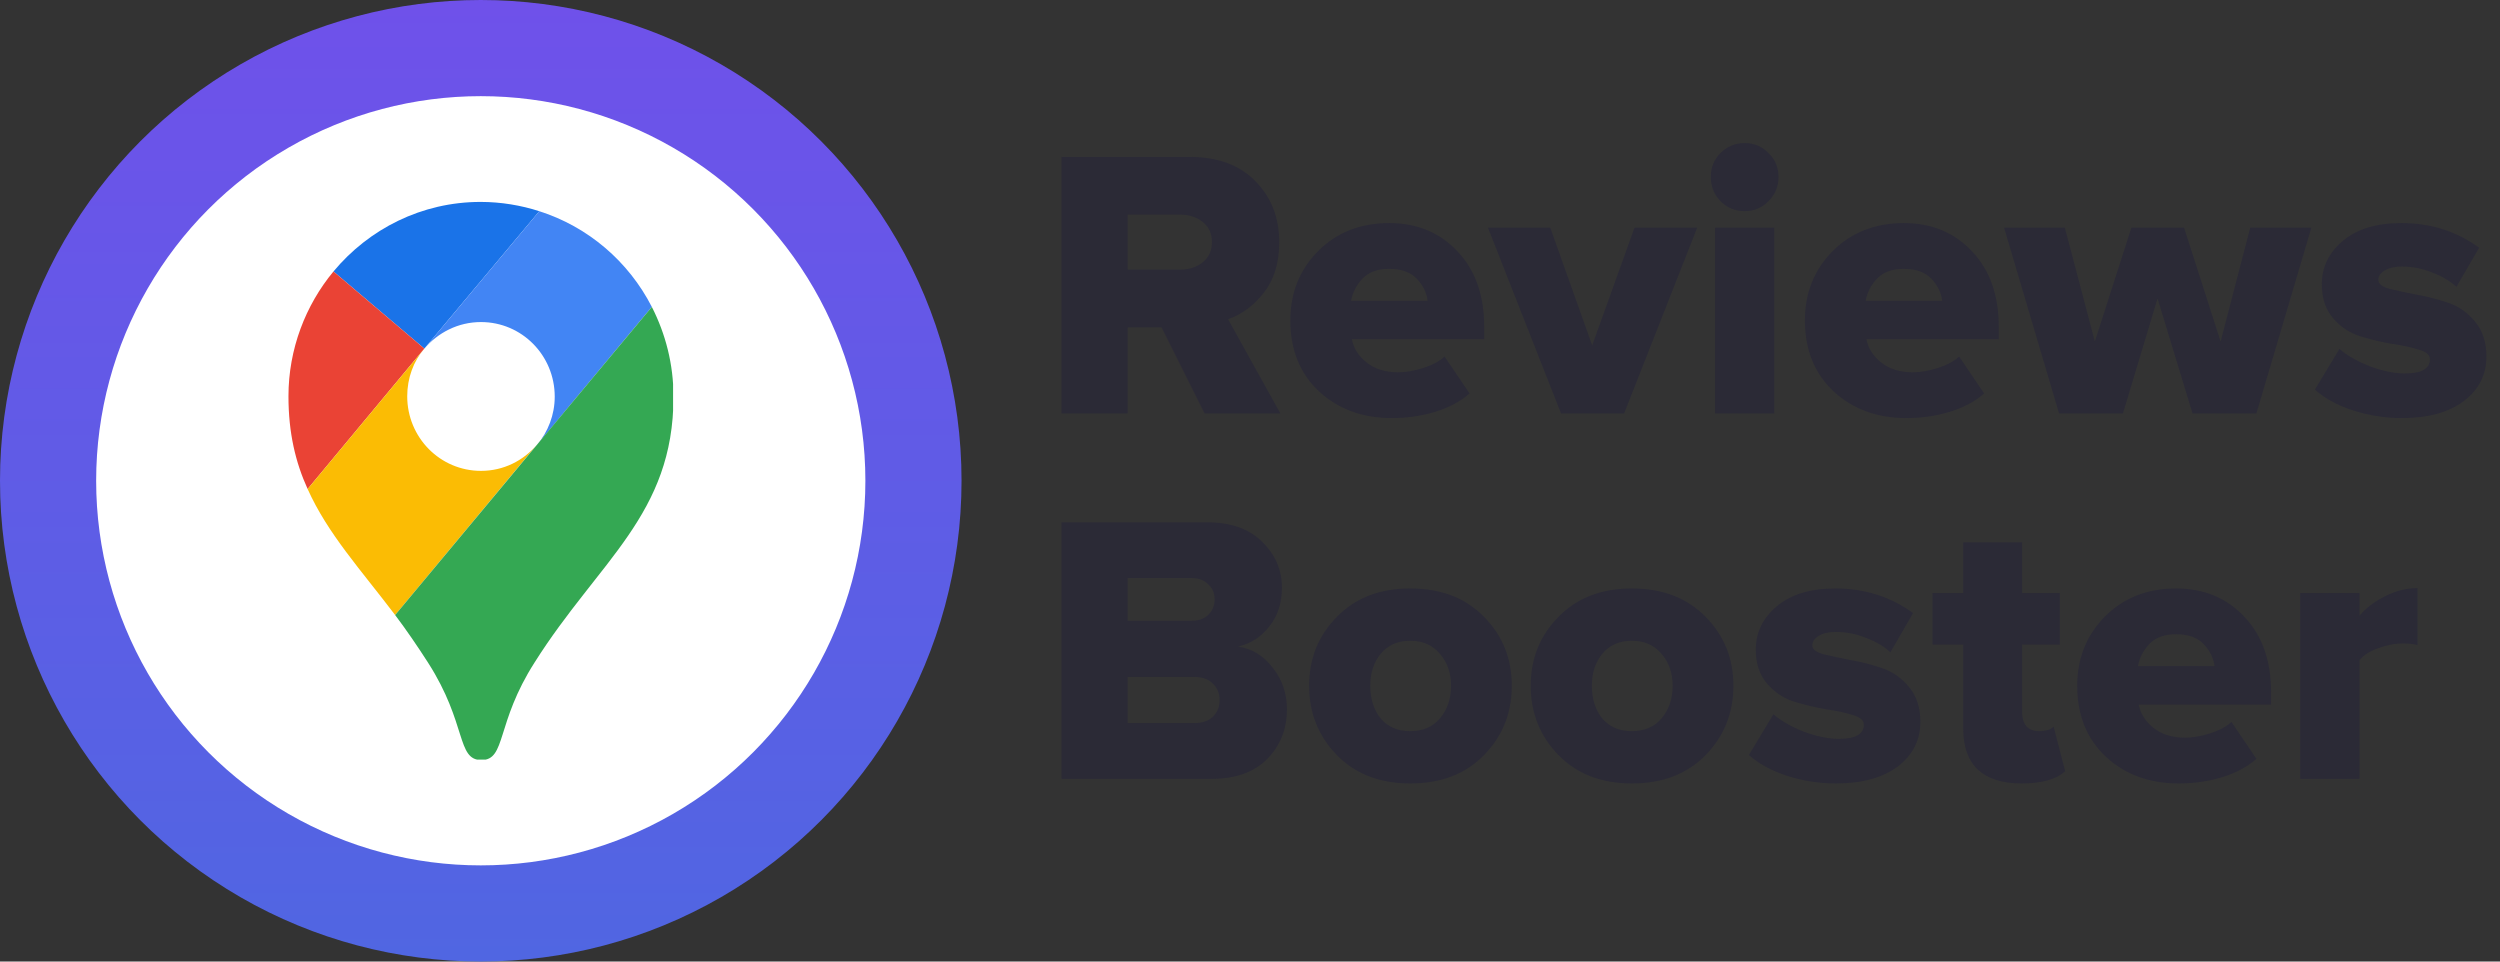
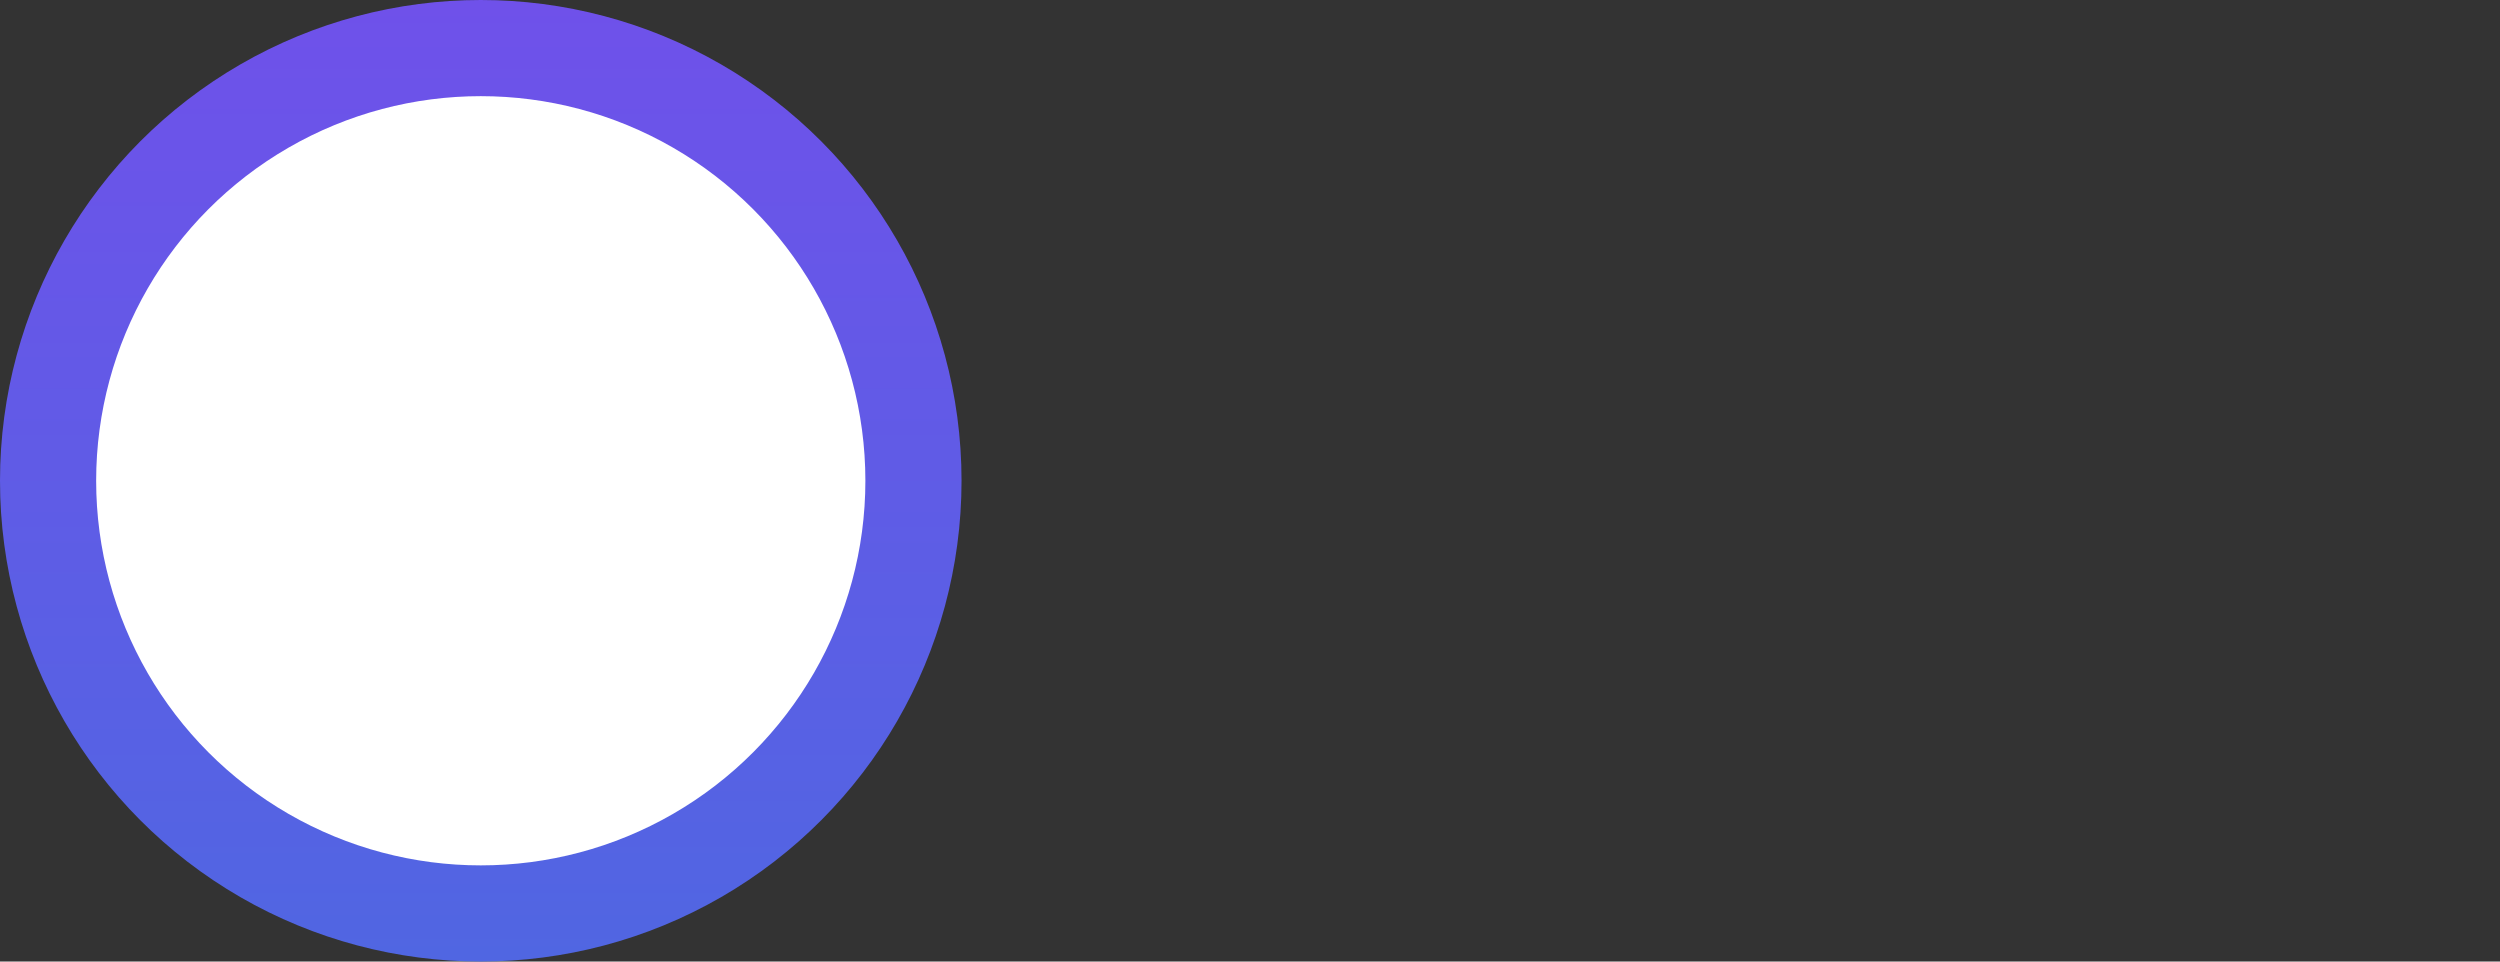
<svg xmlns="http://www.w3.org/2000/svg" width="260" height="100" viewBox="0 0 260 100" fill="none">
  <rect x="0" y="0" width="260" height="100" fill="#333333" stroke="none" />
  <circle cx="50" cy="50" r="50" fill="url(#paint0_linear_22001_39)" />
  <circle cx="50" cy="50" r="40" fill="white" />
  <g clip-path="url(#clip0_22001_39)">
    <path d="M56.089 21.965C54.182 21.351 52.102 21 49.978 21C43.868 21 38.364 23.806 34.68 28.234L44.128 36.256L56.089 21.965Z" fill="#1A73E8" />
    <path d="M34.68 28.233C31.777 31.741 30 36.3 30 41.21C30 45.024 30.737 48.093 31.994 50.855L44.128 36.256L34.68 28.233Z" fill="#EA4335" />
    <path d="M50.022 33.494C54.269 33.494 57.692 36.958 57.692 41.254C57.692 43.139 56.999 44.893 55.872 46.252C55.872 46.252 61.896 38.974 67.79 31.916C65.363 27.181 61.159 23.587 56.089 21.965L44.128 36.256C45.558 34.59 47.638 33.494 50.022 33.494Z" fill="#4285F4" />
    <path d="M50.022 48.97C45.775 48.97 42.351 45.506 42.351 41.21C42.351 39.325 43.001 37.571 44.128 36.256L31.994 50.855C34.074 55.502 37.541 59.272 41.094 63.963L55.872 46.208C54.442 47.918 52.362 48.97 50.022 48.97Z" fill="#FBBC04" />
    <path d="M55.612 68.873C62.286 58.308 70.043 53.529 70.043 41.254C70.043 37.878 69.22 34.722 67.79 31.916L41.094 63.963C42.221 65.454 43.391 67.163 44.518 68.917C48.592 75.274 47.465 79.044 50.065 79.044C52.665 79.044 51.538 75.23 55.612 68.873Z" fill="#34A853" />
  </g>
-   <path d="M133.16 43H125.28L120.8 34.04H117.28V43H110.4V16.32H123.76C126.64 16.32 128.907 17.16 130.56 18.84C132.213 20.52 133.04 22.64 133.04 25.2C133.04 27.333 132.507 29.08 131.44 30.44C130.4 31.773 129.16 32.693 127.72 33.2L133.16 43ZM122.72 28.04C123.653 28.04 124.44 27.787 125.08 27.28C125.72 26.773 126.04 26.067 126.04 25.16C126.04 24.28 125.72 23.587 125.08 23.08C124.44 22.573 123.653 22.32 122.72 22.32H117.28V28.04H122.72ZM144.754 43.48C141.714 43.48 139.194 42.56 137.194 40.72C135.194 38.853 134.194 36.387 134.194 33.32C134.194 30.467 135.154 28.067 137.074 26.12C139.021 24.173 141.488 23.2 144.474 23.2C147.381 23.2 149.754 24.187 151.594 26.16C153.434 28.107 154.354 30.707 154.354 33.96V35.28H140.594C140.781 36.24 141.301 37.053 142.154 37.72C143.008 38.387 144.101 38.72 145.434 38.72C146.181 38.72 147.034 38.573 147.994 38.28C148.981 37.96 149.728 37.56 150.234 37.08L152.834 40.92C151.901 41.747 150.701 42.387 149.234 42.84C147.794 43.267 146.301 43.48 144.754 43.48ZM148.474 31.28C148.368 30.427 147.994 29.667 147.354 29C146.714 28.307 145.754 27.96 144.474 27.96C143.274 27.96 142.354 28.293 141.714 28.96C141.074 29.627 140.674 30.4 140.514 31.28H148.474ZM168.908 43H162.348L154.748 23.68H161.228L165.588 35.92L169.988 23.68H176.508L168.908 43ZM183.925 20.92C183.258 21.613 182.432 21.96 181.445 21.96C180.458 21.96 179.618 21.613 178.925 20.92C178.258 20.227 177.925 19.387 177.925 18.4C177.925 17.413 178.258 16.587 178.925 15.92C179.618 15.227 180.458 14.88 181.445 14.88C182.432 14.88 183.258 15.227 183.925 15.92C184.618 16.587 184.965 17.413 184.965 18.4C184.965 19.387 184.618 20.227 183.925 20.92ZM184.525 43H178.365V23.68H184.525V43ZM198.27 43.48C195.23 43.48 192.71 42.56 190.71 40.72C188.71 38.853 187.71 36.387 187.71 33.32C187.71 30.467 188.67 28.067 190.59 26.12C192.537 24.173 195.003 23.2 197.99 23.2C200.897 23.2 203.27 24.187 205.11 26.16C206.95 28.107 207.87 30.707 207.87 33.96V35.28H194.11C194.297 36.24 194.817 37.053 195.67 37.72C196.523 38.387 197.617 38.72 198.95 38.72C199.697 38.72 200.55 38.573 201.51 38.28C202.497 37.96 203.243 37.56 203.75 37.08L206.35 40.92C205.417 41.747 204.217 42.387 202.75 42.84C201.31 43.267 199.817 43.48 198.27 43.48ZM201.99 31.28C201.883 30.427 201.51 29.667 200.87 29C200.23 28.307 199.27 27.96 197.99 27.96C196.79 27.96 195.87 28.293 195.23 28.96C194.59 29.627 194.19 30.4 194.03 31.28H201.99ZM234.664 43H228.024L224.384 31.04L220.784 43H214.144L208.424 23.68H214.744L217.864 35.52L221.664 23.68H227.144L230.944 35.52L234.024 23.68H240.384L234.664 43ZM249.788 43.48C248.055 43.48 246.362 43.213 244.708 42.68C243.082 42.147 241.762 41.427 240.748 40.52L243.308 36.28C244.055 36.947 245.095 37.547 246.428 38.08C247.788 38.587 249.015 38.84 250.108 38.84C251.842 38.84 252.708 38.347 252.708 37.36C252.708 36.907 252.322 36.573 251.548 36.36C250.775 36.12 249.842 35.92 248.748 35.76C247.655 35.573 246.548 35.307 245.428 34.96C244.335 34.613 243.402 33.987 242.628 33.08C241.855 32.173 241.468 31 241.468 29.56C241.468 27.773 242.202 26.267 243.668 25.04C245.135 23.813 247.162 23.2 249.748 23.2C252.788 23.2 255.482 24.053 257.828 25.76L255.468 29.84C254.855 29.253 254.028 28.76 252.988 28.36C251.948 27.933 250.882 27.72 249.788 27.72C249.068 27.72 248.482 27.853 248.028 28.12C247.575 28.387 247.348 28.72 247.348 29.12C247.348 29.52 247.735 29.827 248.508 30.04C249.282 30.227 250.215 30.427 251.308 30.64C252.402 30.827 253.495 31.107 254.588 31.48C255.708 31.853 256.655 32.52 257.428 33.48C258.202 34.413 258.588 35.613 258.588 37.08C258.588 38.973 257.802 40.52 256.228 41.72C254.655 42.893 252.508 43.48 249.788 43.48ZM126 81H110.4V54.32H125.52C128 54.32 129.92 55 131.28 56.36C132.64 57.693 133.32 59.28 133.32 61.12C133.32 62.72 132.88 64.067 132 65.16C131.147 66.253 130.067 66.947 128.76 67.24C130.2 67.453 131.4 68.187 132.36 69.44C133.347 70.667 133.84 72.107 133.84 73.76C133.84 75.813 133.16 77.533 131.8 78.92C130.44 80.307 128.507 81 126 81ZM123.96 64.56C124.653 64.56 125.213 64.36 125.64 63.96C126.093 63.533 126.32 62.987 126.32 62.32C126.32 61.68 126.093 61.16 125.64 60.76C125.213 60.333 124.653 60.12 123.96 60.12H117.28V64.56H123.96ZM124.2 75.2C125.027 75.2 125.667 74.987 126.12 74.56C126.6 74.107 126.84 73.52 126.84 72.8C126.84 72.107 126.6 71.533 126.12 71.08C125.667 70.627 125.027 70.4 124.2 70.4H117.28V75.2H124.2ZM146.668 81.48C143.494 81.48 140.948 80.493 139.028 78.52C137.108 76.547 136.148 74.147 136.148 71.32C136.148 68.493 137.108 66.107 139.028 64.16C140.948 62.187 143.494 61.2 146.668 61.2C149.868 61.2 152.428 62.187 154.348 64.16C156.268 66.107 157.227 68.493 157.227 71.32C157.227 74.147 156.268 76.547 154.348 78.52C152.428 80.493 149.868 81.48 146.668 81.48ZM143.588 74.72C144.334 75.6 145.361 76.04 146.668 76.04C147.974 76.04 149.001 75.6 149.748 74.72C150.521 73.813 150.908 72.68 150.908 71.32C150.908 69.987 150.521 68.88 149.748 68C149.001 67.093 147.974 66.64 146.668 66.64C145.361 66.64 144.334 67.093 143.588 68C142.868 68.88 142.508 69.987 142.508 71.32C142.508 72.68 142.868 73.813 143.588 74.72ZM169.714 81.48C166.541 81.48 163.994 80.493 162.074 78.52C160.154 76.547 159.194 74.147 159.194 71.32C159.194 68.493 160.154 66.107 162.074 64.16C163.994 62.187 166.541 61.2 169.714 61.2C172.914 61.2 175.474 62.187 177.394 64.16C179.314 66.107 180.274 68.493 180.274 71.32C180.274 74.147 179.314 76.547 177.394 78.52C175.474 80.493 172.914 81.48 169.714 81.48ZM166.634 74.72C167.381 75.6 168.408 76.04 169.714 76.04C171.021 76.04 172.048 75.6 172.794 74.72C173.568 73.813 173.954 72.68 173.954 71.32C173.954 69.987 173.568 68.88 172.794 68C172.048 67.093 171.021 66.64 169.714 66.64C168.408 66.64 167.381 67.093 166.634 68C165.914 68.88 165.554 69.987 165.554 71.32C165.554 72.68 165.914 73.813 166.634 74.72ZM190.921 81.48C189.188 81.48 187.495 81.213 185.841 80.68C184.215 80.147 182.895 79.427 181.881 78.52L184.441 74.28C185.188 74.947 186.228 75.547 187.561 76.08C188.921 76.587 190.148 76.84 191.241 76.84C192.975 76.84 193.841 76.347 193.841 75.36C193.841 74.907 193.455 74.573 192.681 74.36C191.908 74.12 190.975 73.92 189.881 73.76C188.788 73.573 187.681 73.307 186.561 72.96C185.468 72.613 184.535 71.987 183.761 71.08C182.988 70.173 182.601 69 182.601 67.56C182.601 65.773 183.335 64.267 184.801 63.04C186.268 61.813 188.295 61.2 190.881 61.2C193.921 61.2 196.615 62.053 198.961 63.76L196.601 67.84C195.988 67.253 195.161 66.76 194.121 66.36C193.081 65.933 192.015 65.72 190.921 65.72C190.201 65.72 189.615 65.853 189.161 66.12C188.708 66.387 188.481 66.72 188.481 67.12C188.481 67.52 188.868 67.827 189.641 68.04C190.415 68.227 191.348 68.427 192.441 68.64C193.535 68.827 194.628 69.107 195.721 69.48C196.841 69.853 197.788 70.52 198.561 71.48C199.335 72.413 199.721 73.613 199.721 75.08C199.721 76.973 198.935 78.52 197.361 79.72C195.788 80.893 193.641 81.48 190.921 81.48ZM210.216 81.48C208.243 81.48 206.736 81 205.696 80.04C204.683 79.08 204.176 77.667 204.176 75.8V67.04H200.976V61.68H204.176V56.4H210.296V61.68H214.216V67.04H210.296V74.08C210.296 74.667 210.443 75.147 210.736 75.52C211.056 75.867 211.483 76.04 212.016 76.04C212.79 76.04 213.31 75.88 213.576 75.56L214.776 80.2C213.87 81.053 212.35 81.48 210.216 81.48ZM226.59 81.48C223.55 81.48 221.03 80.56 219.03 78.72C217.03 76.853 216.03 74.387 216.03 71.32C216.03 68.467 216.99 66.067 218.91 64.12C220.857 62.173 223.324 61.2 226.31 61.2C229.217 61.2 231.59 62.187 233.43 64.16C235.27 66.107 236.19 68.707 236.19 71.96V73.28H222.43C222.617 74.24 223.137 75.053 223.99 75.72C224.844 76.387 225.937 76.72 227.27 76.72C228.017 76.72 228.87 76.573 229.83 76.28C230.817 75.96 231.564 75.56 232.07 75.08L234.67 78.92C233.737 79.747 232.537 80.387 231.07 80.84C229.63 81.267 228.137 81.48 226.59 81.48ZM230.31 69.28C230.204 68.427 229.83 67.667 229.19 67C228.55 66.307 227.59 65.96 226.31 65.96C225.11 65.96 224.19 66.293 223.55 66.96C222.91 67.627 222.51 68.4 222.35 69.28H230.31ZM245.384 81H239.224V61.68H245.384V64.04C246.051 63.24 246.944 62.56 248.064 62C249.184 61.44 250.304 61.16 251.424 61.16V67.08C250.944 66.973 250.438 66.92 249.904 66.92C249.051 66.92 248.171 67.093 247.264 67.44C246.384 67.76 245.758 68.173 245.384 68.68V81Z" fill="#2B2A36" />
  <defs>
    <linearGradient id="paint0_linear_22001_39" x1="50" y1="0" x2="50" y2="100" gradientUnits="userSpaceOnUse">
      <stop stop-color="#6F51EA" />
      <stop offset="1" stop-color="#5066E2" />
    </linearGradient>
    <clipPath id="clip0_22001_39">
-       <rect width="40" height="58" fill="white" transform="translate(30 21)" />
-     </clipPath>
+       </clipPath>
  </defs>
</svg>